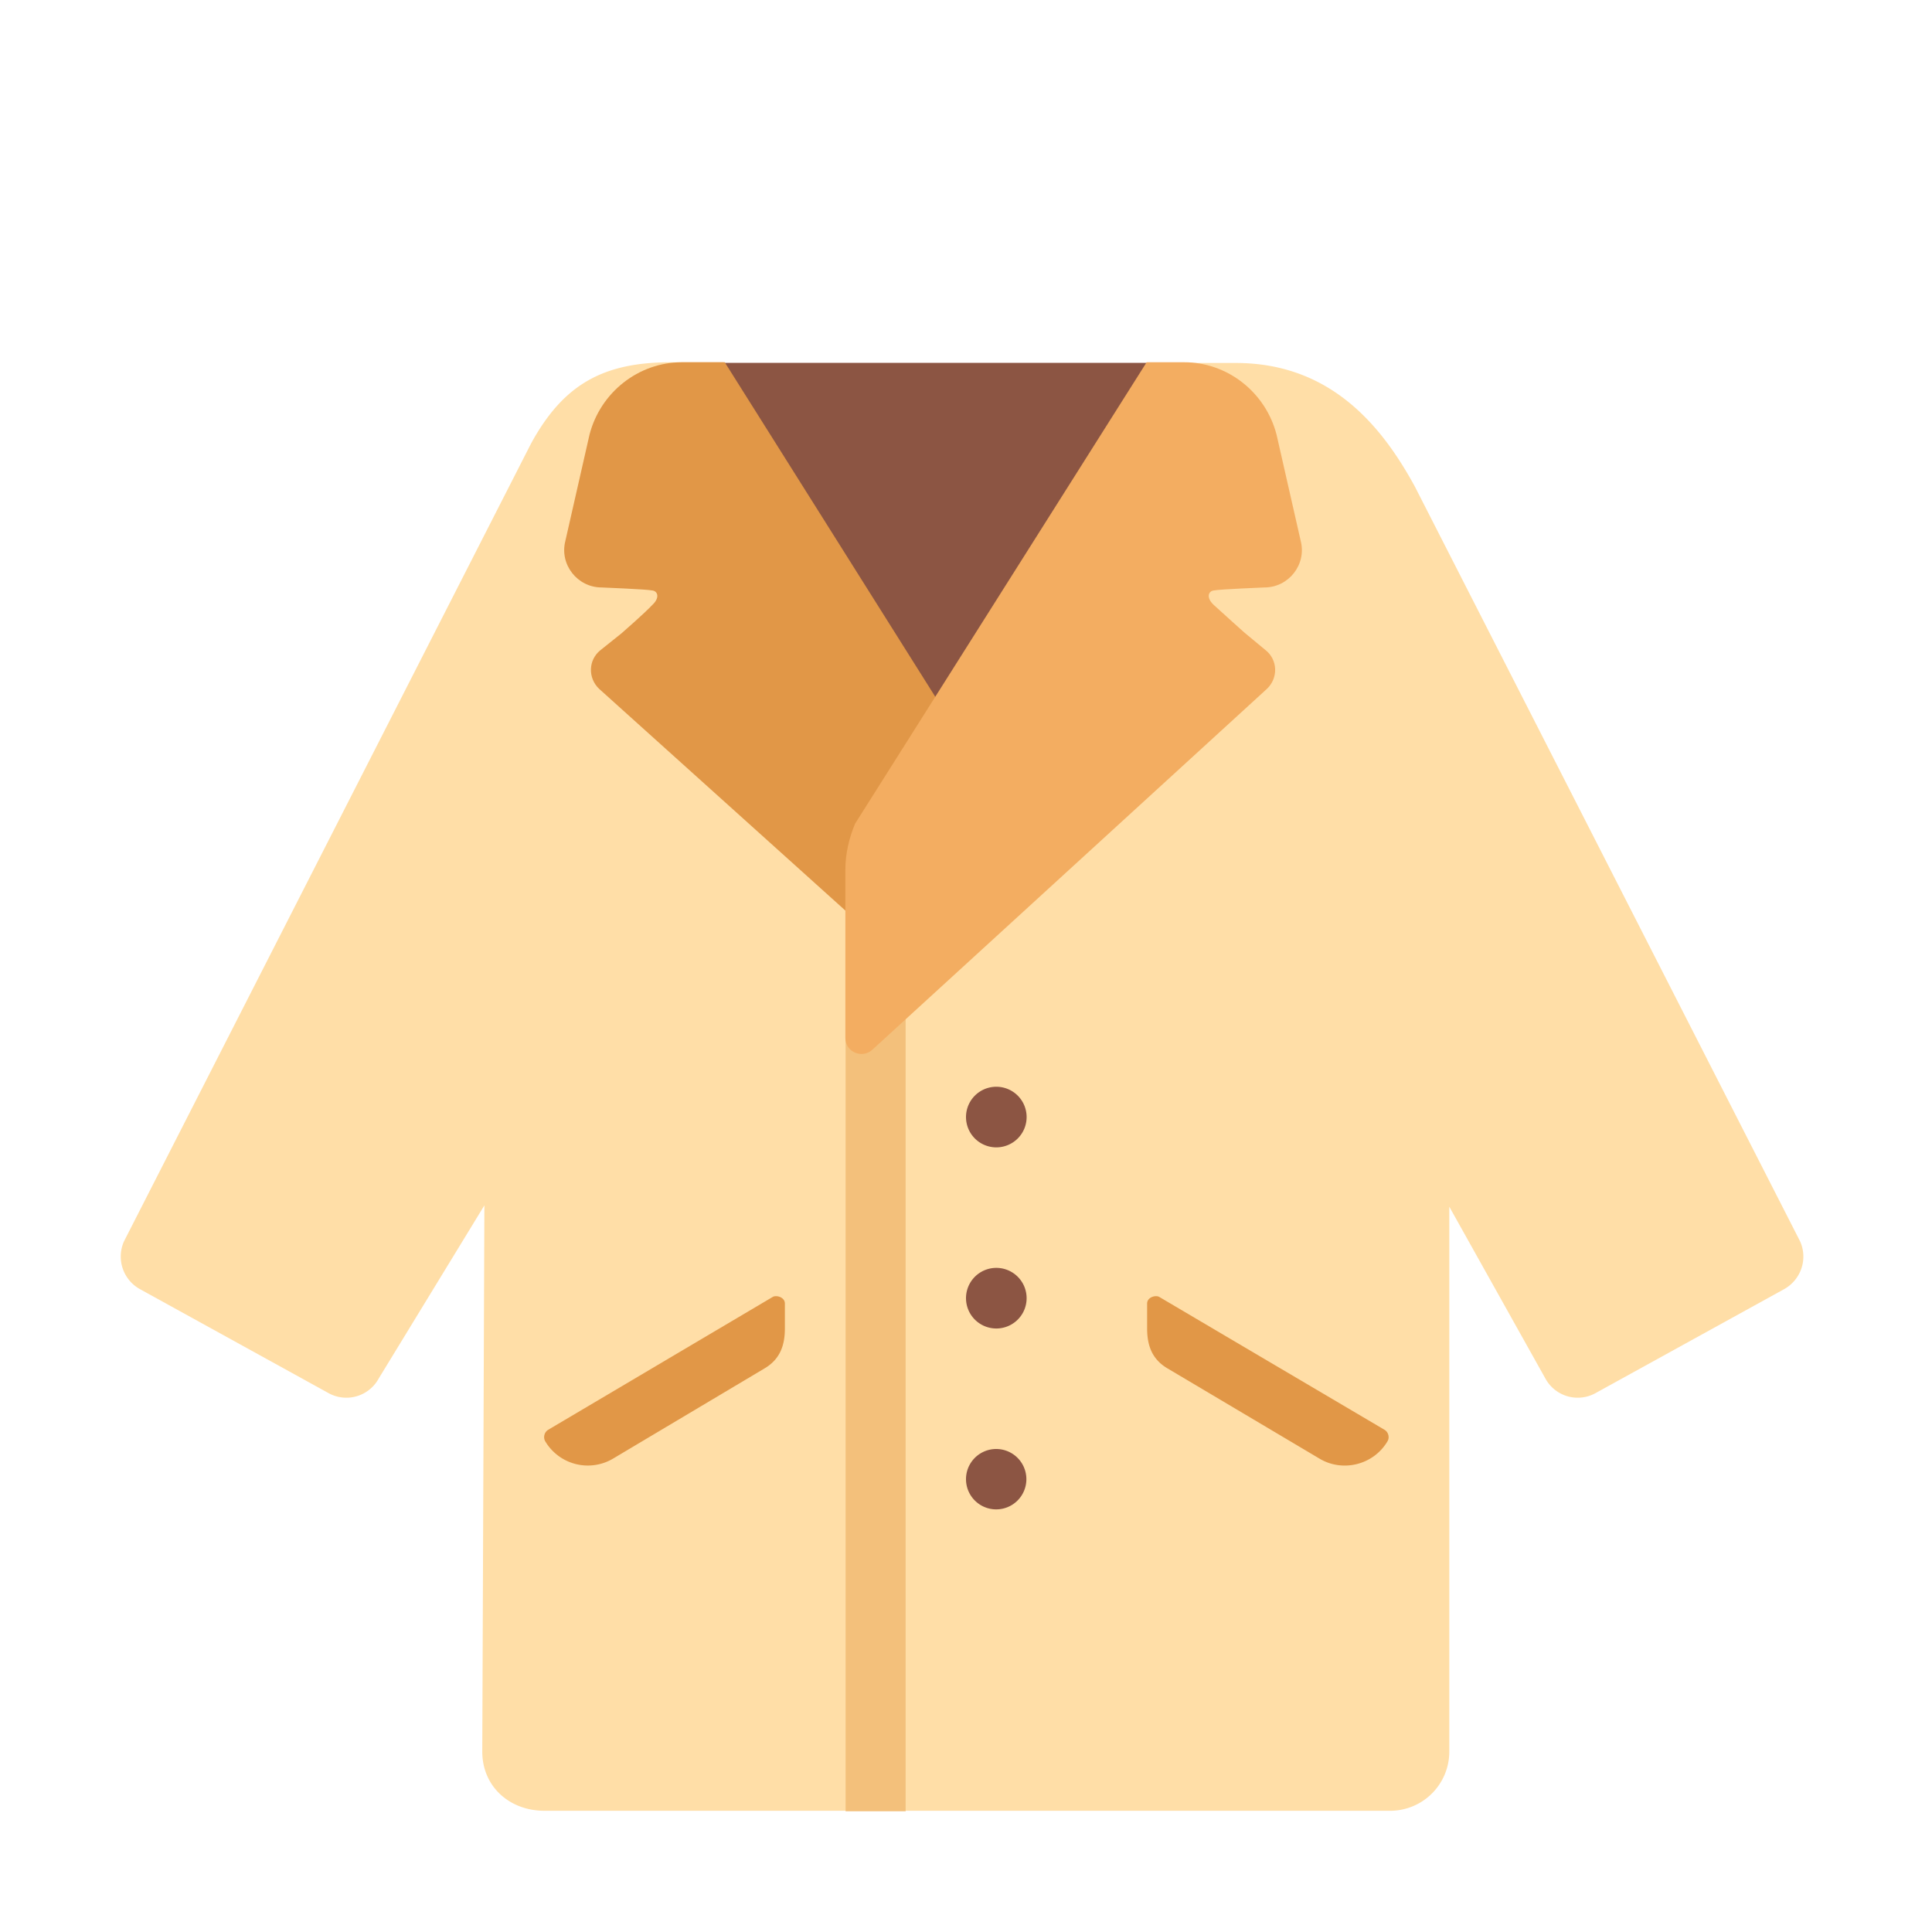
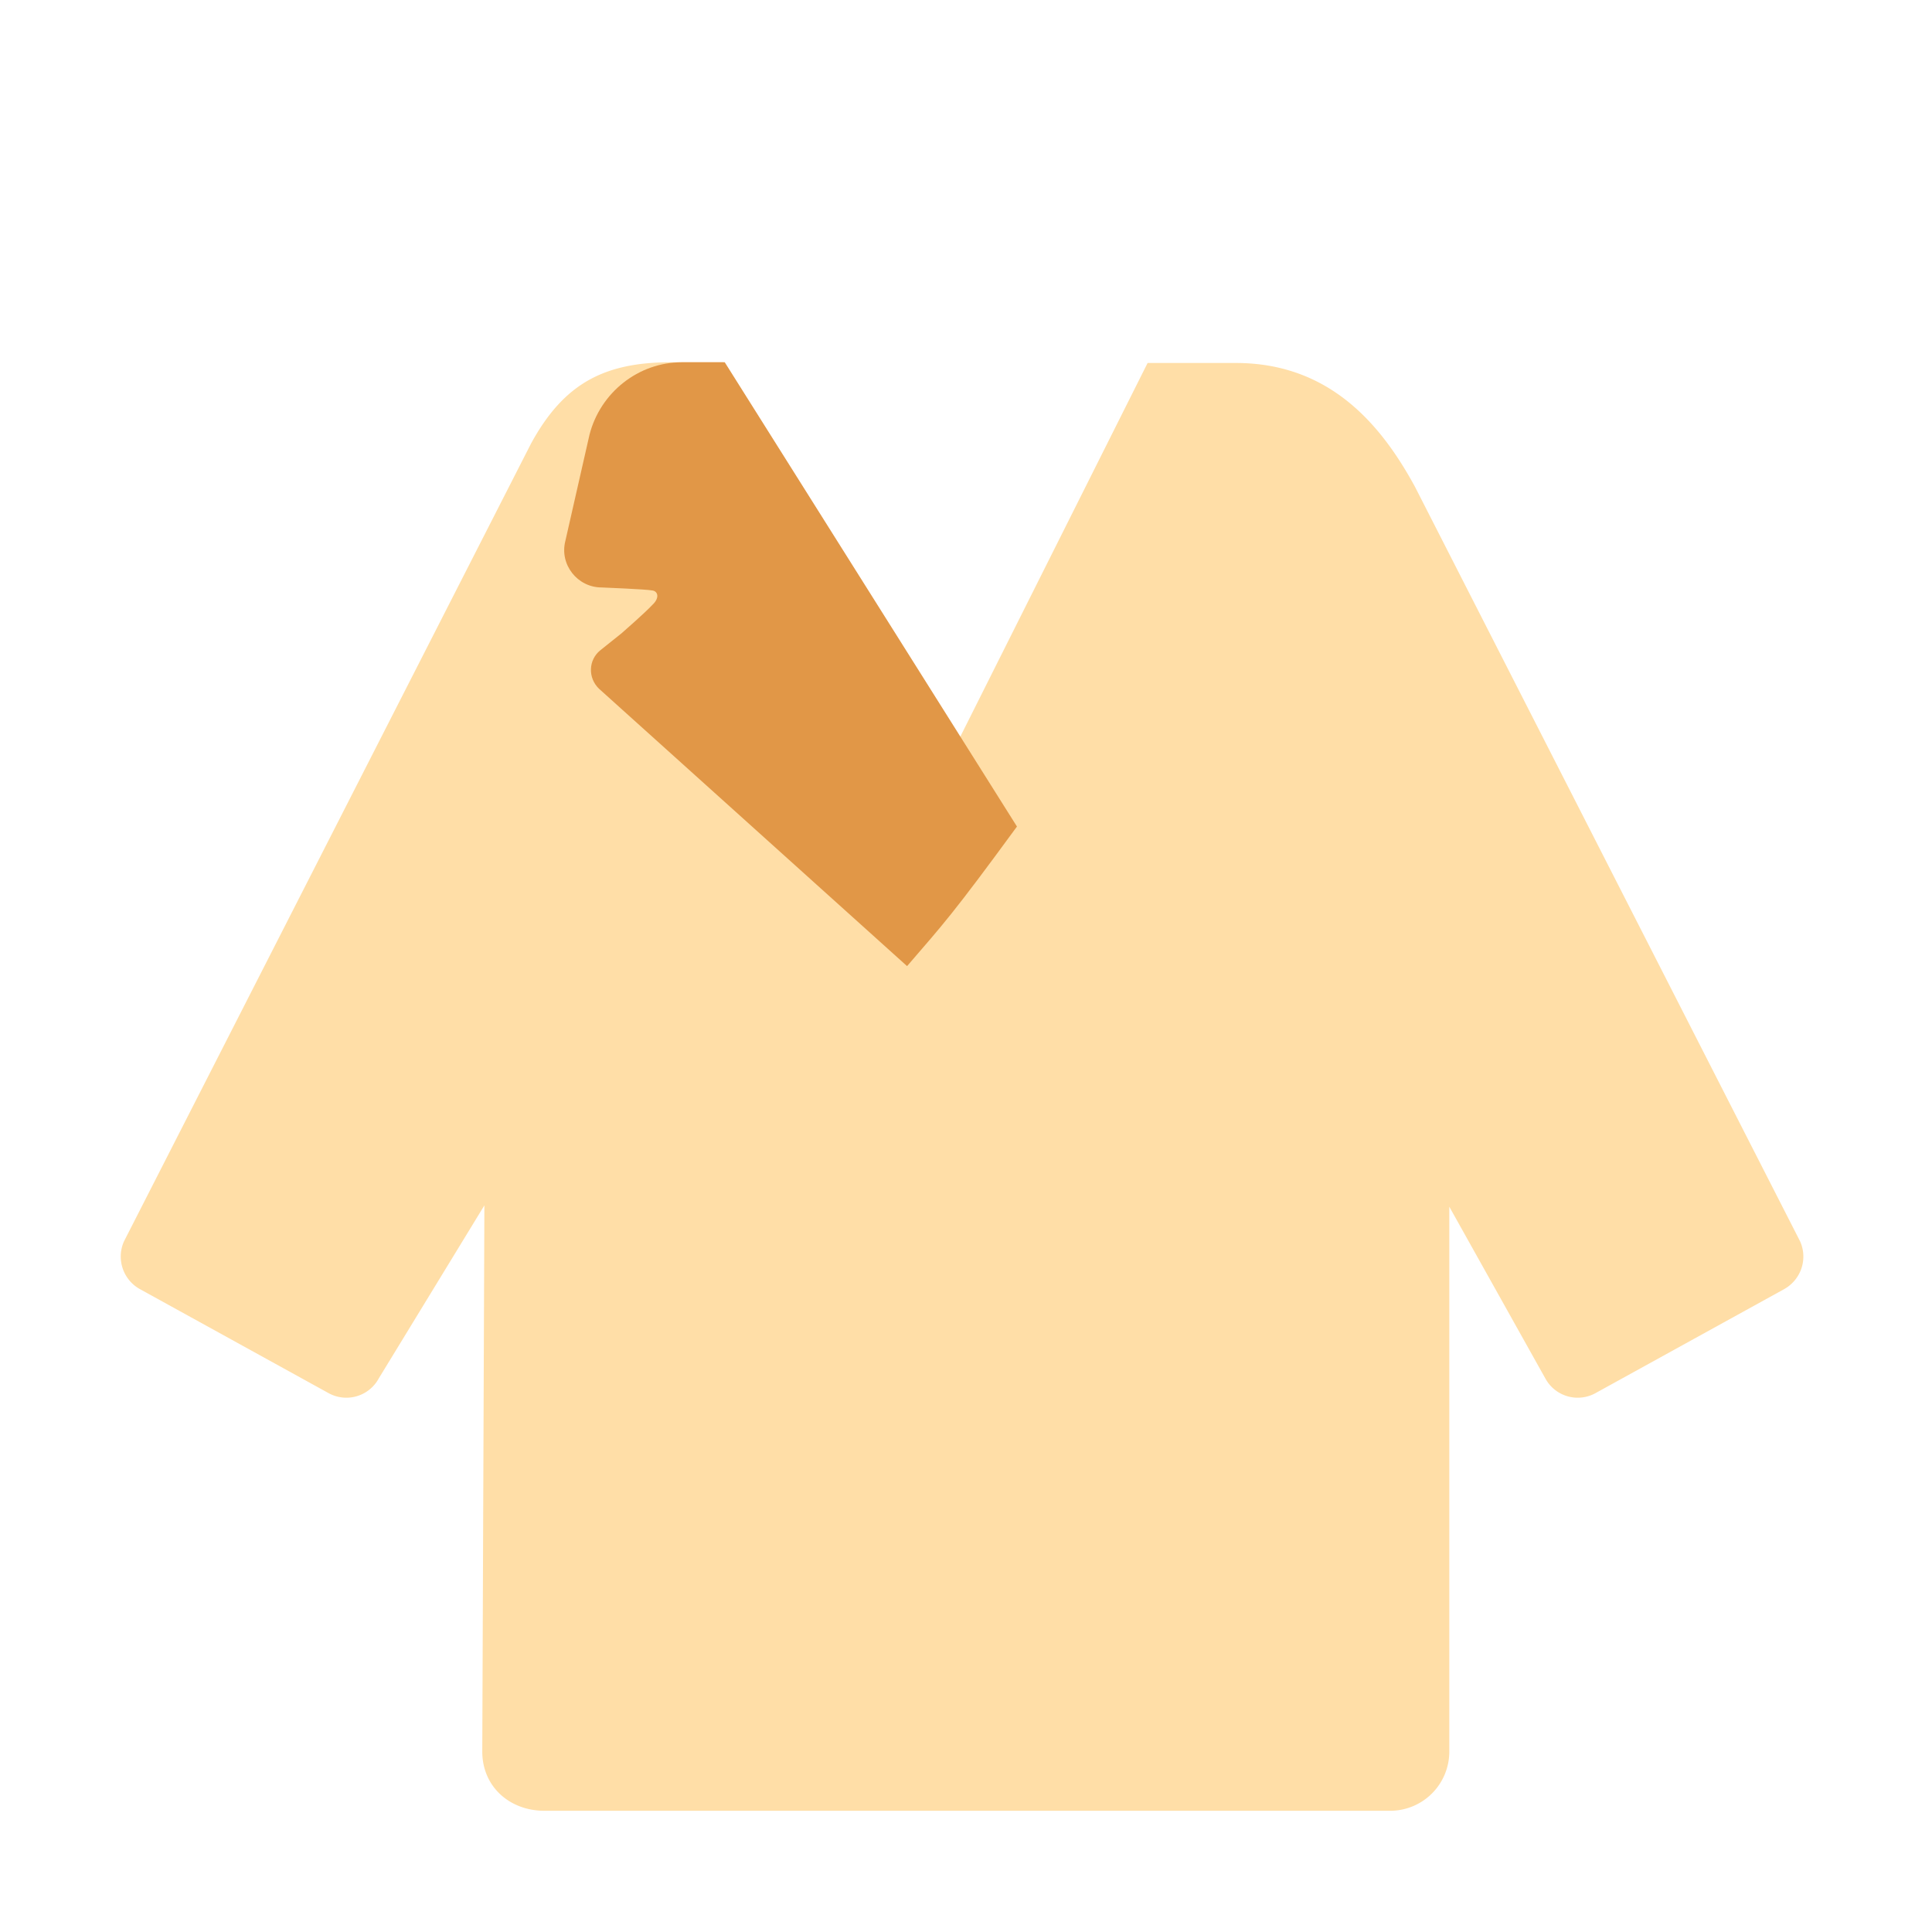
<svg xmlns="http://www.w3.org/2000/svg" fill="none" viewBox="0 0 32 32">
-   <path fill="#8C5543" d="M19 6.01h-7V12h7z" />
  <path fill="#FFDEA7" d="M8.023 19.965 6.274 22.83a.61.61 0 0 1-.84.24l-3.12-1.72a.617.617 0 0 1-.26-.79L8.795 7.348C9.345 6.338 10.023 6 11.12 6h.858l3.63 6.795 3.4-6.783h1.46c1.567 0 2.417 1.038 2.967 2.048l6.38 12.5c.13.29.02.63-.26.79l-3.12 1.72a.61.61 0 0 1-.84-.24l-1.59-2.843V29a.98.98 0 0 1-1 .992H9.016c-.575 0-1.028-.4-1.028-.98z" />
  <path fill="#E19747" d="M9.944 10.77c-.2.16-.21.46-.02.64l5.1 4.592c.613-.712.75-.85 1.82-2.312L12.004 6h-.71c-.72 0-1.35.5-1.53 1.2l-.4 1.76c-.1.39.2.77.6.77 0 0 .75.03.84.05.09.01.13.12 0 .24-.12.13-.51.47-.51.47z" />
-   <path fill="#8C5543" d="M16.502 19.004a.502.502 0 1 0 0-1.004.502.502 0 0 0 0 1.004m0 3a.502.502 0 1 0 0-1.004.502.502 0 0 0 0 1.004M17 24.5a.5.5 0 1 1-1 0 .5.5 0 0 1 1 0" />
-   <path fill="#E19747" d="m9.076 23.684 3.718-2.2c.06-.04.206 0 .206.106v.414c0 .289-.086.512-.335.66l-2.502 1.49a.82.82 0 0 1-1.137-.29.144.144 0 0 1 .05-.18m13.86 0-3.73-2.2c-.06-.04-.206 0-.206.106v.414c0 .289.086.512.336.66l2.51 1.49c.39.24.91.11 1.14-.29.03-.06.01-.14-.05-.18" />
-   <path fill="#F3C07B" d="M14.006 15.737H15V30h-.994z" />
-   <path fill="#F3AD61" d="M20.964 10.77c.2.16.21.46.02.64l-6.532 5.974c-.17.16-.45.04-.45-.19v-2.79c0-.26.06-.52.16-.76L18.992 6h.622c.72 0 1.35.5 1.53 1.2l.4 1.76c.1.39-.2.77-.6.77 0 0-.75.03-.84.05-.09.01-.13.12 0 .24s.51.46.51.46z" />
+   <path fill="#F3C07B" d="M14.006 15.737H15h-.994z" />
</svg>